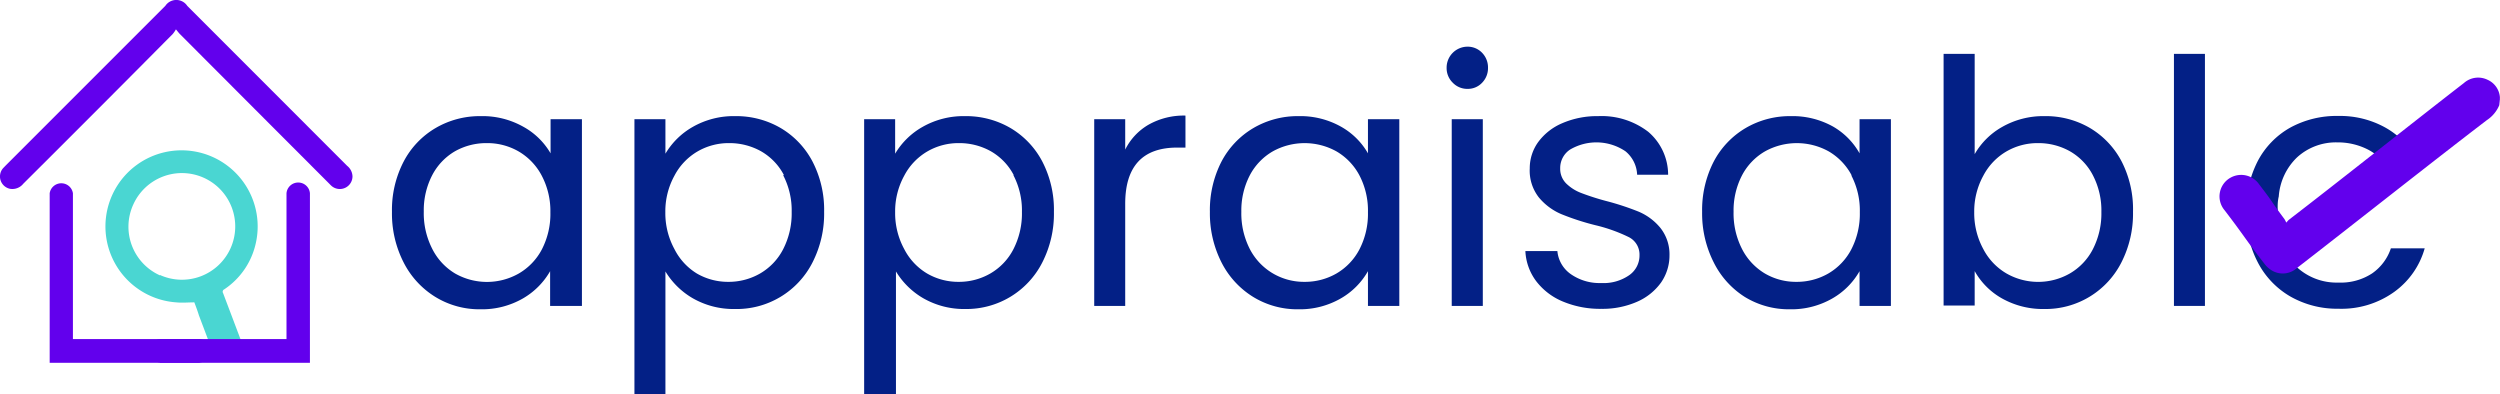
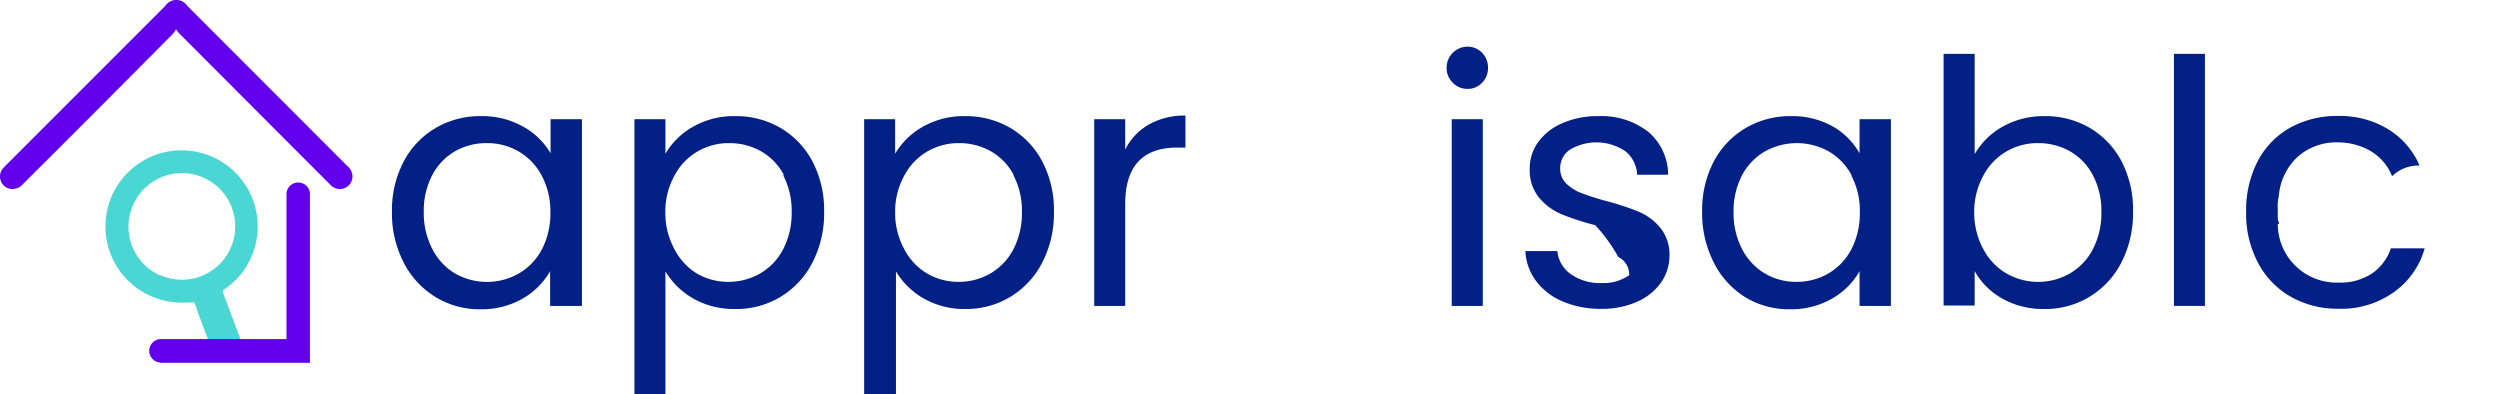
<svg xmlns="http://www.w3.org/2000/svg" viewBox="0 0 274.26 43.27">
  <defs>
    <style>.cls-1{fill:#032086;}.cls-2{fill:#6200ed;}.cls-3{fill:#4ad6d2;}</style>
  </defs>
  <g id="Capa_2" data-name="Capa 2">
    <g id="Capa_1-2" data-name="Capa 1">
      <path class="cls-1" d="M44.28,17.73a9.2,9.2,0,0,1,3.5-3.68,9.59,9.59,0,0,1,4.95-1.31A9.11,9.11,0,0,1,57.4,13.9a7.8,7.8,0,0,1,3,2.92V13.08h3.44V33.56H60.35V29.75a8.1,8.1,0,0,1-3,3,9,9,0,0,1-4.65,1.18,9.25,9.25,0,0,1-4.93-1.35,9.47,9.47,0,0,1-3.48-3.77A11.74,11.74,0,0,1,43,23.25,11.5,11.5,0,0,1,44.28,17.73Zm15.14,1.52a6.64,6.64,0,0,0-2.53-2.64,6.86,6.86,0,0,0-3.49-.91,7,7,0,0,0-3.48.89,6.52,6.52,0,0,0-2.5,2.62,8.37,8.37,0,0,0-.93,4,8.57,8.57,0,0,0,.93,4.09A6.6,6.6,0,0,0,49.92,30a7.06,7.06,0,0,0,7,0,6.6,6.6,0,0,0,2.53-2.65,8.48,8.48,0,0,0,.93-4.06A8.33,8.33,0,0,0,59.42,19.25Z" />
      <path class="cls-1" d="M76,13.92a9.05,9.05,0,0,1,4.65-1.18,9.65,9.65,0,0,1,5,1.31,9.24,9.24,0,0,1,3.49,3.68,11.5,11.5,0,0,1,1.27,5.52,11.74,11.74,0,0,1-1.27,5.53A9.33,9.33,0,0,1,80.6,33.9,9,9,0,0,1,76,32.72a8.46,8.46,0,0,1-3-2.94V43.27h-3.4V13.08h3.4v3.78A8.18,8.18,0,0,1,76,13.92Zm10,5.29a6.44,6.44,0,0,0-2.52-2.62,7.09,7.09,0,0,0-3.5-.89,6.79,6.79,0,0,0-3.45.91,6.65,6.65,0,0,0-2.54,2.66,8.12,8.12,0,0,0-1,4,8.26,8.26,0,0,0,1,4.06A6.63,6.63,0,0,0,76.44,30a6.8,6.8,0,0,0,3.45.92,6.91,6.91,0,0,0,3.5-.92,6.52,6.52,0,0,0,2.52-2.65,8.57,8.57,0,0,0,.94-4.09A8.37,8.37,0,0,0,85.91,19.21Z" />
      <path class="cls-1" d="M101.21,13.92a9.08,9.08,0,0,1,4.65-1.18,9.65,9.65,0,0,1,5,1.31,9.24,9.24,0,0,1,3.49,3.68,11.5,11.5,0,0,1,1.27,5.52,11.74,11.74,0,0,1-1.27,5.53,9.33,9.33,0,0,1-8.45,5.12,9,9,0,0,1-4.61-1.18,8.46,8.46,0,0,1-3-2.94V43.27H94.8V13.08h3.4v3.78A8.18,8.18,0,0,1,101.21,13.92Zm10,5.29a6.44,6.44,0,0,0-2.52-2.62,7.06,7.06,0,0,0-3.5-.89,6.79,6.79,0,0,0-3.45.91,6.65,6.65,0,0,0-2.54,2.66,8.12,8.12,0,0,0-1,4,8.26,8.26,0,0,0,1,4.06A6.63,6.63,0,0,0,101.7,30a6.8,6.8,0,0,0,3.45.92,6.88,6.88,0,0,0,3.5-.92,6.52,6.52,0,0,0,2.52-2.65,8.57,8.57,0,0,0,.94-4.09A8.37,8.37,0,0,0,111.17,19.21Z" />
      <path class="cls-1" d="M126,13.68a7.86,7.86,0,0,1,4.05-1v3.51h-.9q-5.72,0-5.71,6.2V33.56h-3.4V13.08h3.4v3.33A6.49,6.49,0,0,1,126,13.68Z" />
-       <path class="cls-1" d="M134,17.73a9.27,9.27,0,0,1,3.5-3.68,9.59,9.59,0,0,1,4.95-1.31,9.11,9.11,0,0,1,4.67,1.16,7.8,7.8,0,0,1,2.95,2.92V13.08h3.44V33.56h-3.44V29.75a8,8,0,0,1-3,3,9,9,0,0,1-4.65,1.18,9.25,9.25,0,0,1-4.93-1.35A9.47,9.47,0,0,1,134,28.78a11.86,11.86,0,0,1-1.27-5.53A11.62,11.62,0,0,1,134,17.73Zm15.14,1.52a6.62,6.62,0,0,0-2.52-2.64,7.2,7.2,0,0,0-7,0,6.54,6.54,0,0,0-2.51,2.62,8.37,8.37,0,0,0-.93,4,8.57,8.57,0,0,0,.93,4.09A6.63,6.63,0,0,0,139.65,30a6.74,6.74,0,0,0,3.47.92,6.91,6.91,0,0,0,3.5-.92,6.58,6.58,0,0,0,2.52-2.65,8.48,8.48,0,0,0,.93-4.06A8.33,8.33,0,0,0,149.14,19.25Z" />
      <path class="cls-1" d="M159.38,9.08a2.23,2.23,0,0,1-.68-1.64A2.3,2.3,0,0,1,161,5.12a2.18,2.18,0,0,1,1.59.67,2.3,2.3,0,0,1,.65,1.65,2.28,2.28,0,0,1-.65,1.64,2.14,2.14,0,0,1-1.59.67A2.2,2.2,0,0,1,159.38,9.08Zm3.29,4V33.56h-3.41V13.08Z" />
-       <path class="cls-1" d="M171.48,33.09a7.08,7.08,0,0,1-2.95-2.24,5.94,5.94,0,0,1-1.19-3.31h3.51a3.47,3.47,0,0,0,1.44,2.51,5.51,5.51,0,0,0,3.38,1,4.92,4.92,0,0,0,3.06-.86A2.63,2.63,0,0,0,179.86,28a2.14,2.14,0,0,0-1.2-2A17.48,17.48,0,0,0,175,24.7a27.66,27.66,0,0,1-3.72-1.21,6.51,6.51,0,0,1-2.46-1.83,4.77,4.77,0,0,1-1-3.2,4.9,4.9,0,0,1,.93-2.88,6.34,6.34,0,0,1,2.65-2.07,9.6,9.6,0,0,1,3.93-.77,8.39,8.39,0,0,1,5.49,1.72A6.19,6.19,0,0,1,183,19.17h-3.4a3.49,3.49,0,0,0-1.29-2.58,5.69,5.69,0,0,0-6.07-.18,2.42,2.42,0,0,0-1.08,2.05,2.26,2.26,0,0,0,.65,1.66,4.77,4.77,0,0,0,1.65,1.05,27.47,27.47,0,0,0,2.74.88,29.05,29.05,0,0,1,3.59,1.18A6.22,6.22,0,0,1,182.15,25a4.66,4.66,0,0,1,1,3,5.22,5.22,0,0,1-.93,3,6.36,6.36,0,0,1-2.64,2.11,9.39,9.39,0,0,1-3.9.77A10.57,10.57,0,0,1,171.48,33.09Z" />
+       <path class="cls-1" d="M171.48,33.09a7.08,7.08,0,0,1-2.95-2.24,5.94,5.94,0,0,1-1.19-3.31h3.51a3.47,3.47,0,0,0,1.44,2.51,5.51,5.51,0,0,0,3.38,1,4.92,4.92,0,0,0,3.06-.86a2.14,2.14,0,0,0-1.2-2A17.48,17.48,0,0,0,175,24.7a27.66,27.66,0,0,1-3.72-1.21,6.51,6.51,0,0,1-2.46-1.83,4.77,4.77,0,0,1-1-3.2,4.9,4.9,0,0,1,.93-2.88,6.34,6.34,0,0,1,2.65-2.07,9.6,9.6,0,0,1,3.93-.77,8.39,8.39,0,0,1,5.49,1.72A6.19,6.19,0,0,1,183,19.17h-3.4a3.49,3.49,0,0,0-1.29-2.58,5.69,5.69,0,0,0-6.07-.18,2.42,2.42,0,0,0-1.08,2.05,2.26,2.26,0,0,0,.65,1.66,4.77,4.77,0,0,0,1.65,1.05,27.47,27.47,0,0,0,2.74.88,29.05,29.05,0,0,1,3.59,1.18A6.22,6.22,0,0,1,182.15,25a4.66,4.66,0,0,1,1,3,5.22,5.22,0,0,1-.93,3,6.36,6.36,0,0,1-2.64,2.11,9.39,9.39,0,0,1-3.9.77A10.57,10.57,0,0,1,171.48,33.09Z" />
      <path class="cls-1" d="M188,17.73a9.27,9.27,0,0,1,3.5-3.68,9.59,9.59,0,0,1,4.95-1.31,9.11,9.11,0,0,1,4.67,1.16A7.8,7.8,0,0,1,204,16.82V13.08h3.44V33.56H204V29.75a8,8,0,0,1-3,3,9,9,0,0,1-4.65,1.18,9.25,9.25,0,0,1-4.93-1.35A9.47,9.47,0,0,1,188,28.78a11.86,11.86,0,0,1-1.27-5.53A11.62,11.62,0,0,1,188,17.73Zm15.14,1.52a6.62,6.62,0,0,0-2.52-2.64,7.2,7.2,0,0,0-7,0,6.54,6.54,0,0,0-2.51,2.62,8.37,8.37,0,0,0-.93,4,8.57,8.57,0,0,0,.93,4.09A6.63,6.63,0,0,0,193.61,30a6.74,6.74,0,0,0,3.47.92,6.91,6.91,0,0,0,3.5-.92,6.58,6.58,0,0,0,2.52-2.65,8.48,8.48,0,0,0,.93-4.06A8.33,8.33,0,0,0,203.1,19.25Z" />
      <path class="cls-1" d="M219.69,13.9a9.09,9.09,0,0,1,4.6-1.16,9.58,9.58,0,0,1,5,1.31,9.26,9.26,0,0,1,3.47,3.68A11.5,11.5,0,0,1,234,23.25a11.74,11.74,0,0,1-1.27,5.53,9.33,9.33,0,0,1-8.44,5.12,9.18,9.18,0,0,1-4.66-1.16,7.83,7.83,0,0,1-3-3v3.78h-3.41V5.91h3.41v11A8,8,0,0,1,219.69,13.9Zm9.9,5.31a6.44,6.44,0,0,0-2.52-2.62,7.05,7.05,0,0,0-3.49-.89,6.8,6.8,0,0,0-3.46.91,6.65,6.65,0,0,0-2.54,2.66,8.12,8.12,0,0,0-1,4,8.26,8.26,0,0,0,1,4.06A6.63,6.63,0,0,0,220.12,30a7,7,0,0,0,6.95,0,6.52,6.52,0,0,0,2.52-2.65,8.57,8.57,0,0,0,.94-4.09A8.37,8.37,0,0,0,229.59,19.21Z" />
      <path class="cls-1" d="M241.89,5.91V33.56h-3.4V5.91Z" />
      <path class="cls-1" d="M262.29,27.24A5.43,5.43,0,0,1,260.22,30a6.29,6.29,0,0,1-3.68,1,6.45,6.45,0,0,1-6.66-6.43H250c0-.12,0-.23-.07-.35s0-.2-.05-.3l0-.18h0c0-.12,0-.23,0-.35h0c0-.12,0-.25,0-.37a6.09,6.09,0,0,1,0-.74v0a4.43,4.43,0,0,1,.11-.73h0a6.59,6.59,0,0,1,2-4.28,6.31,6.31,0,0,1,4.4-1.65,7.27,7.27,0,0,1,3.27.73A5.64,5.64,0,0,1,262,18.48a6.11,6.11,0,0,1,.42.85,4.13,4.13,0,0,1,3-1.17h0a5.58,5.58,0,0,0-.3-.66A8.74,8.74,0,0,0,261.69,14a10.22,10.22,0,0,0-5.15-1.28A10.6,10.6,0,0,0,251.25,14a9,9,0,0,0-3.57,3.68,11.71,11.71,0,0,0-1.27,5.57,11.46,11.46,0,0,0,1.31,5.59,9.22,9.22,0,0,0,3.6,3.72,10.38,10.38,0,0,0,5.22,1.31,9.91,9.91,0,0,0,6.12-1.85A8.82,8.82,0,0,0,266,27.24Z" />
      <path class="cls-2" d="M19.3,3.22a3.35,3.35,0,0,1-.35.51Q10.75,12,2.55,20.16a1.53,1.53,0,0,1-1.46.55,1.38,1.38,0,0,1-.74-2.27l.27-.28L18.14.64a1.44,1.44,0,0,1,2.4,0L38.08,18.19a1.54,1.54,0,0,1,.59,1.15,1.39,1.39,0,0,1-2.26,1.09c-.13-.11-.25-.24-.37-.36Q27.88,11.9,19.73,3.73C19.61,3.61,19.51,3.47,19.3,3.22Z" />
      <g id="cI2r84">
        <path class="cls-3" d="M21.32,33.17c-.68,0-1.32.07-2,0a8.35,8.35,0,1,1,8.71-6.35,8.2,8.2,0,0,1-3.44,4.93.28.28,0,0,0-.12.4q1,2.64,2,5.29a1.67,1.67,0,1,1-3.12,1.2l-1.53-4.05C21.68,34.12,21.49,33.63,21.32,33.17Zm-3.77-3a5.85,5.85,0,1,0-2.93-7.73A5.85,5.85,0,0,0,17.55,30.21Z" />
      </g>
      <g id="_56m1vk" data-name="56m1vk">
-         <path class="cls-2" d="M274.18,11.54a3.63,3.63,0,0,1-1.35,1.63C266.77,17.8,258,24.75,252,29.39a2.33,2.33,0,0,1-2.63.36,2.78,2.78,0,0,1-.91-.76c-2.37-3.06-2.05-2.83-4.41-5.92a2.35,2.35,0,0,1,.67-3.59,2.39,2.39,0,0,1,3.12.75c1.82,2.37,1,1.43,2.77,3.8a2.69,2.69,0,0,1,.2.39c.15-.16.21-.24.29-.31,5.5-4.22,13.7-10.75,19.2-15a2.35,2.35,0,0,1,2.59-.36,2.29,2.29,0,0,1,1.36,1.93,1.25,1.25,0,0,0,0,.19Z" />
-       </g>
-       <path class="cls-2" d="M21.92,39.8H5.45V21.2A1.29,1.29,0,0,1,8,21.2v16h13.9a1.29,1.29,0,0,1,0,2.57Z" />
+         </g>
      <path class="cls-2" d="M17.55,39.8H34V21.2a1.29,1.29,0,0,0-2.57,0v16H17.55a1.29,1.29,0,0,0,0,2.57Z" />
    </g>
  </g>
</svg>